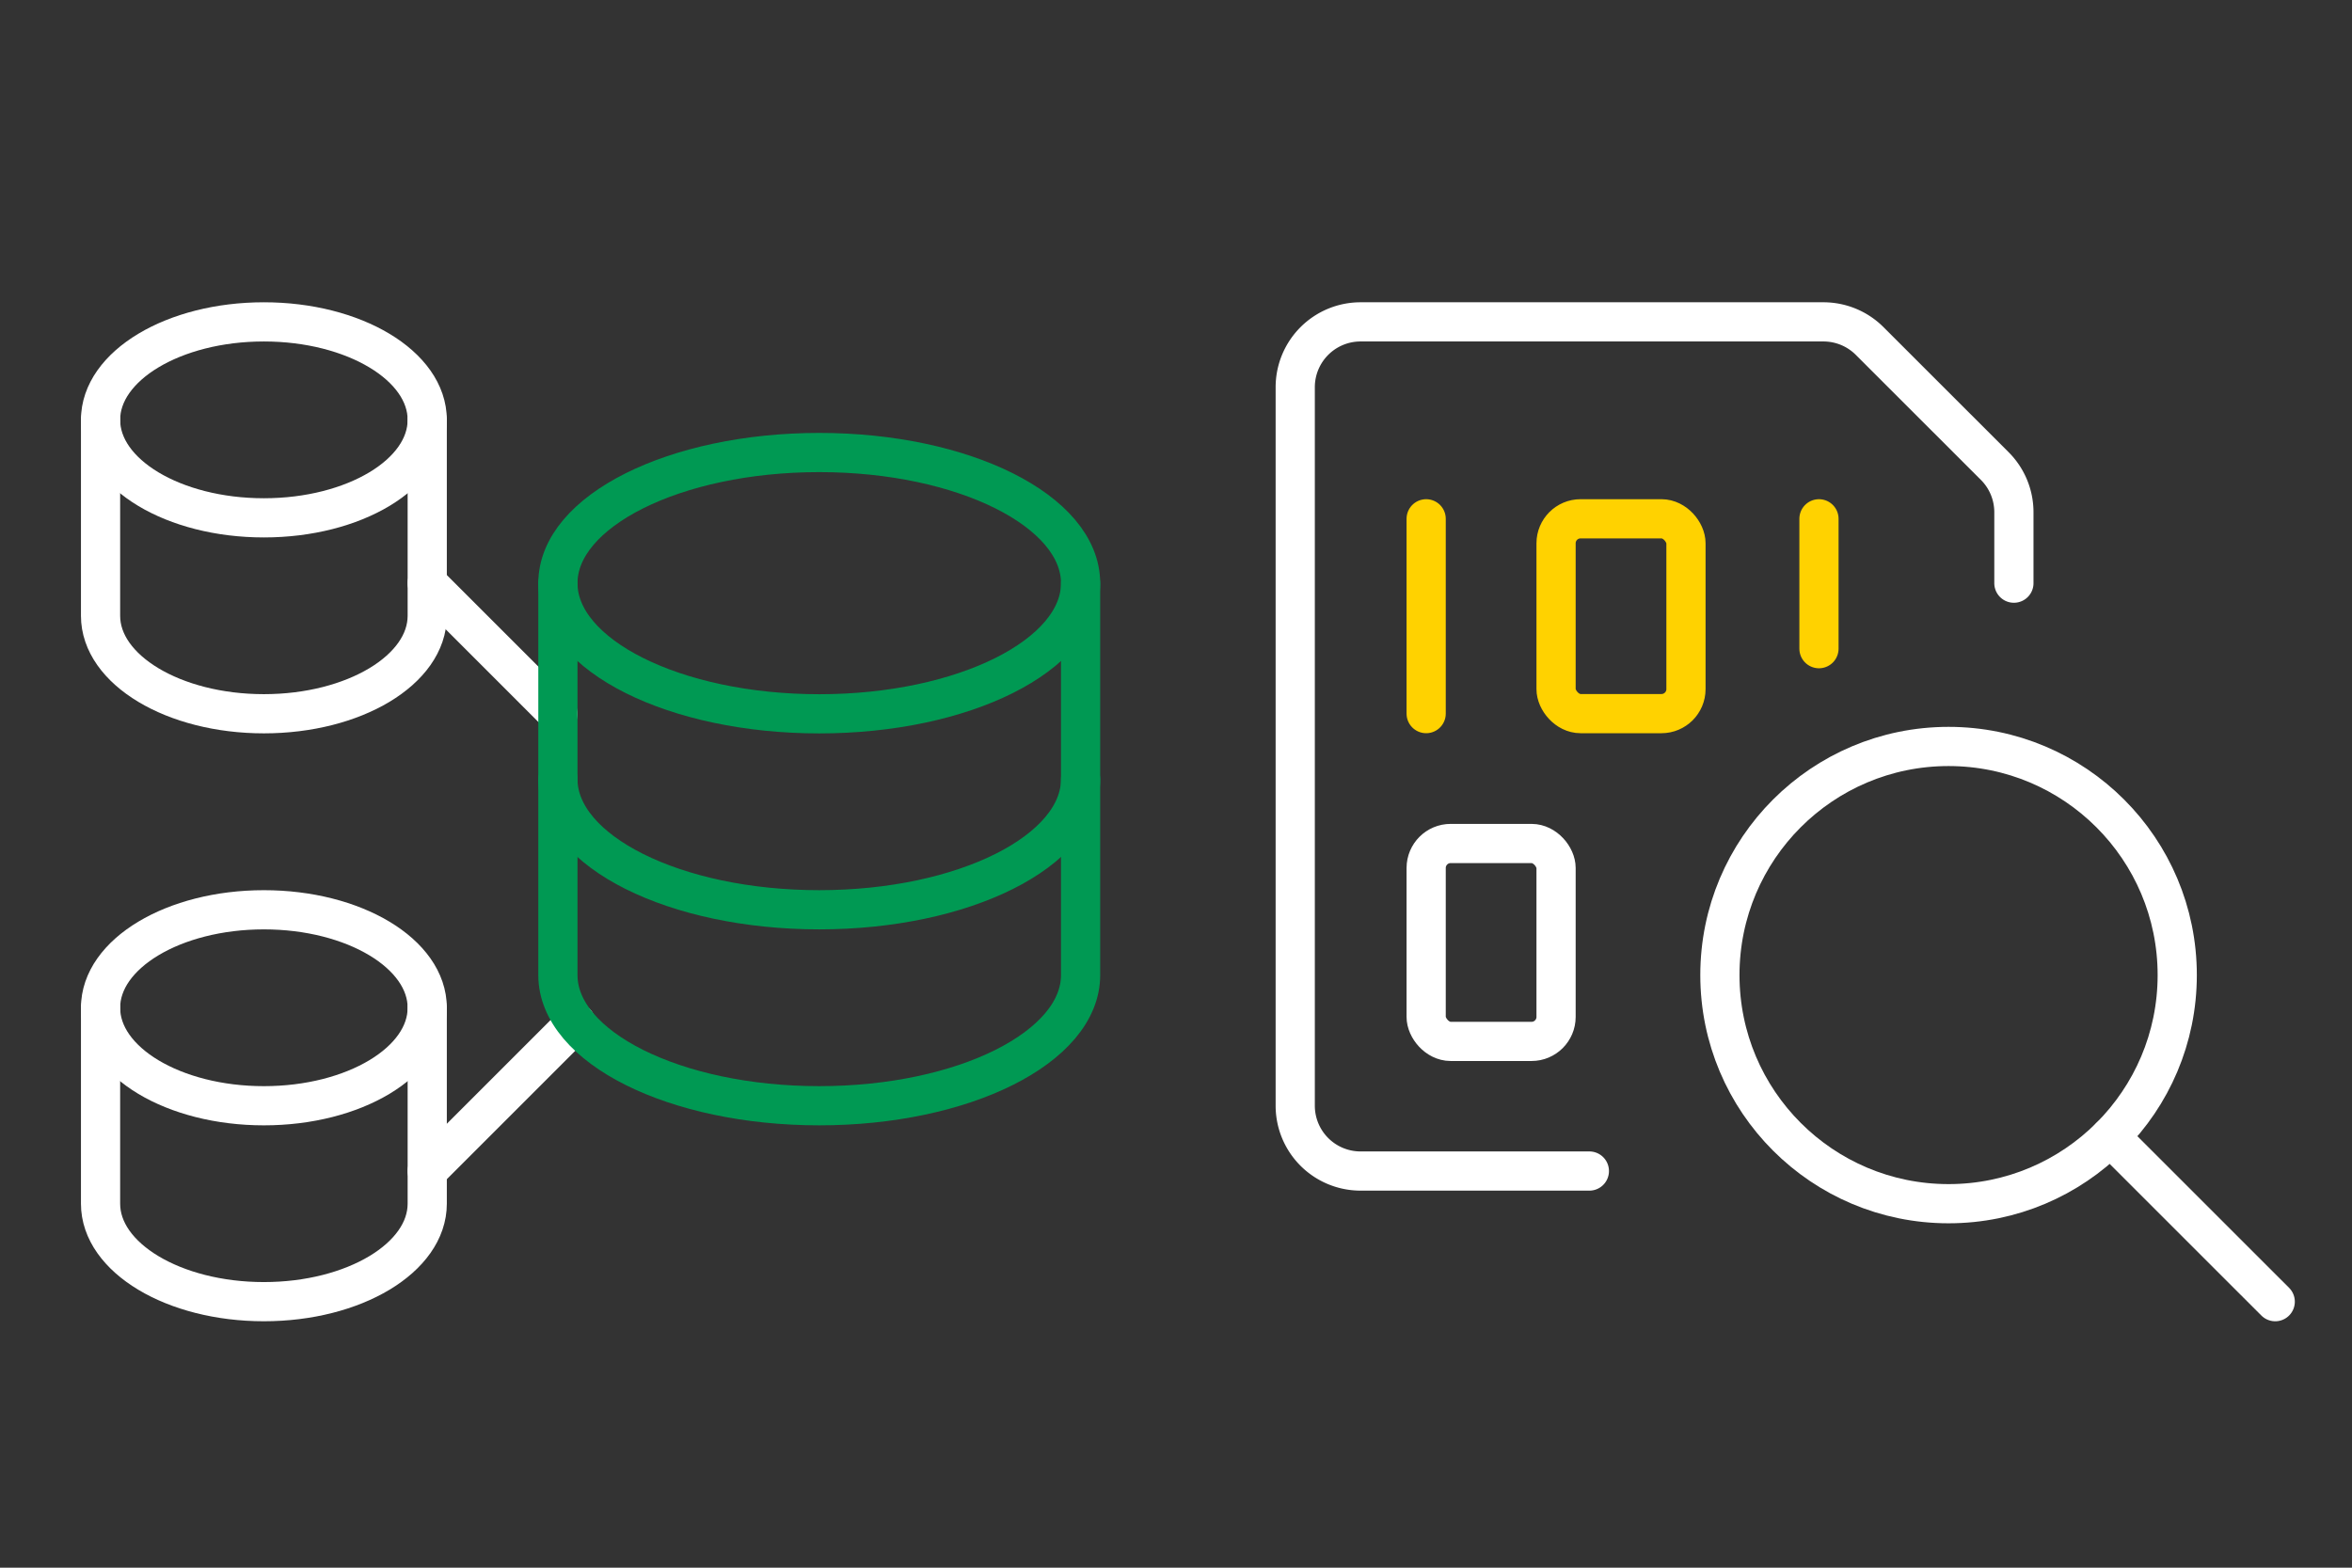
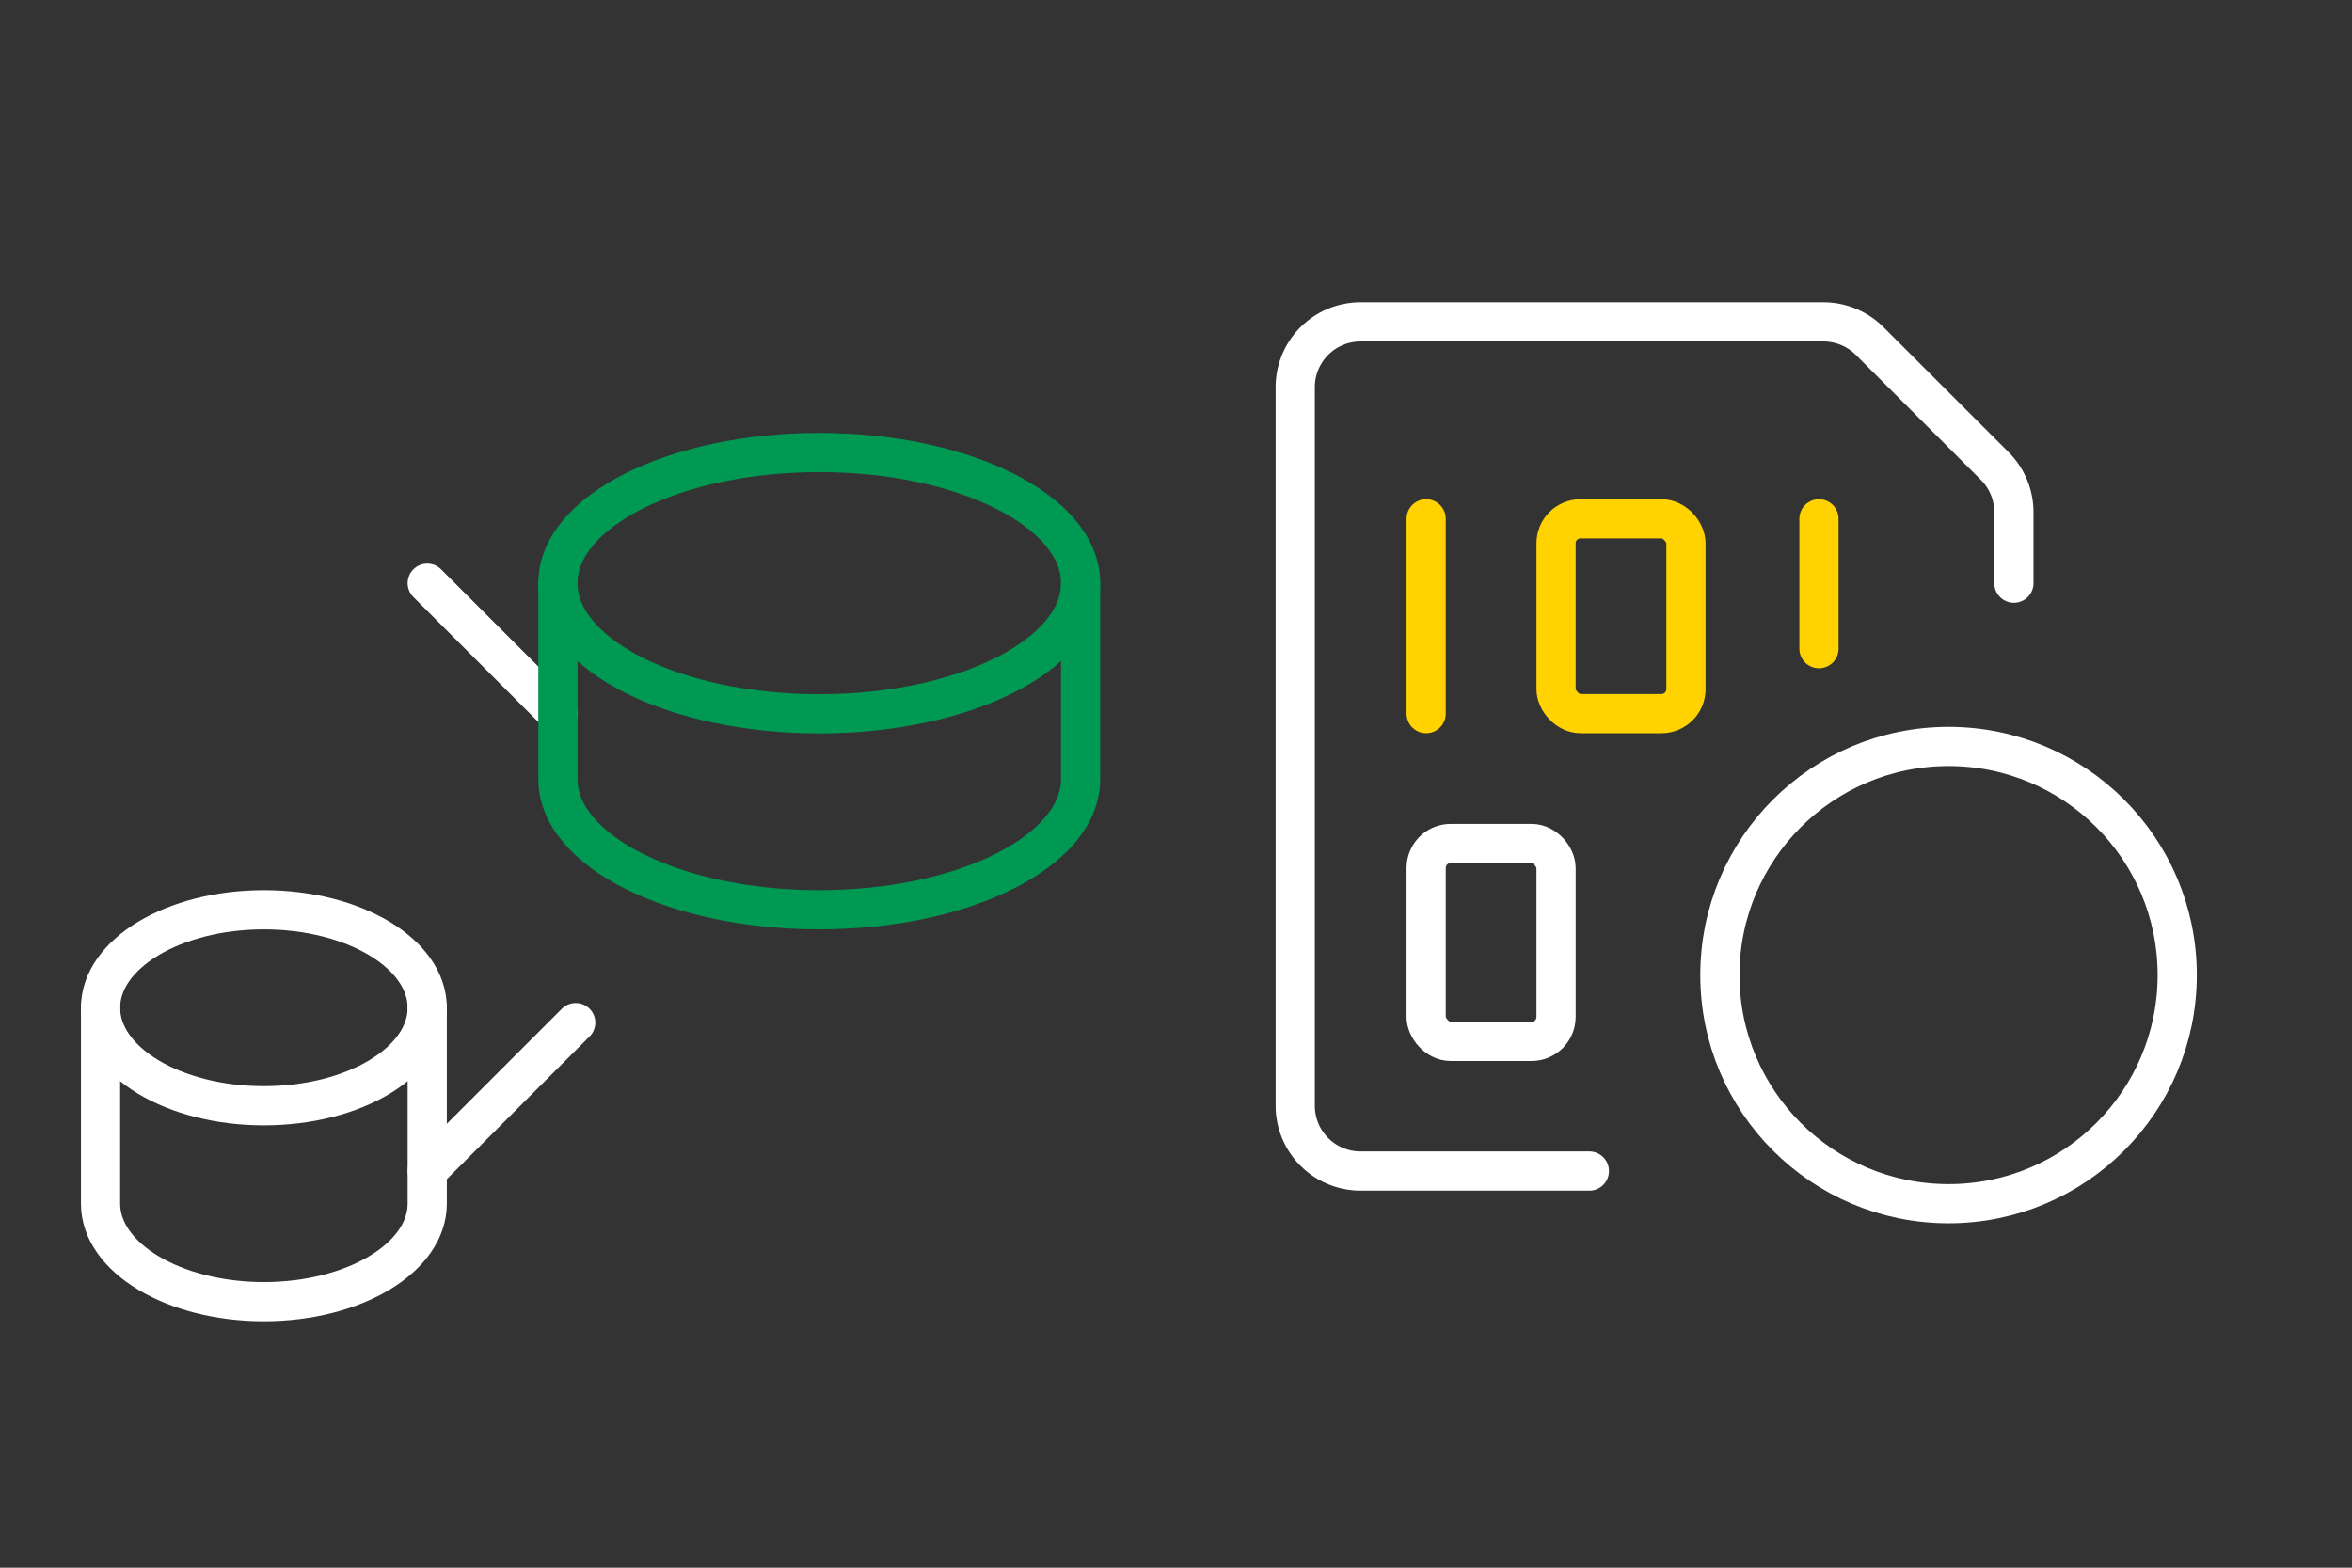
<svg xmlns="http://www.w3.org/2000/svg" width="1200" height="800" viewBox="0 0 1200 800">
  <rect x="0" y="0" width="1200" height="800" fill="#333333" stroke="none" />
  <defs>
    <clipPath id="clip-icon-methodik-data-screening-landscape">
      <rect width="1200" height="800" />
    </clipPath>
  </defs>
  <g id="icon-methodik-data-screening-landscape" clip-path="url(#clip-icon-methodik-data-screening-landscape)">
    <g id="Gruppe_5" data-name="Gruppe 5" transform="translate(51.301 164.254)">
      <line id="Linie_8" data-name="Linie 8" x2="66.67" y2="66.67" transform="translate(166.674 133.339)" fill="none" stroke="#fff" stroke-linecap="round" stroke-linejoin="round" stroke-width="20" />
-       <ellipse id="Ellipse_11" data-name="Ellipse 11" cx="83.337" cy="50.002" rx="83.337" ry="50.002" transform="translate(0)" fill="none" stroke="#fff" stroke-linecap="round" stroke-linejoin="round" stroke-width="20" />
-       <path id="Pfad_17" data-name="Pfad 17" d="M429.174,50V150c0,27.6-37.313,50-83.337,50s-83.337-22.4-83.337-50V50" transform="translate(-262.5 -0.02)" fill="none" stroke="#fff" stroke-linecap="round" stroke-linejoin="round" stroke-width="20" />
      <line id="Linie_9" data-name="Linie 9" x1="75.759" y2="75.759" transform="translate(166.674 357.594)" fill="none" stroke="#fff" stroke-linecap="round" stroke-linejoin="round" stroke-width="20" />
      <ellipse id="Ellipse_12" data-name="Ellipse 12" cx="83.337" cy="50.002" rx="83.337" ry="50.002" transform="translate(0 300.013)" fill="none" stroke="#fff" stroke-linecap="round" stroke-linejoin="round" stroke-width="20" />
      <path id="Pfad_18" data-name="Pfad 18" d="M429.174,275V375c0,27.6-37.313,50-83.337,50s-83.337-22.4-83.337-50V275" transform="translate(-262.5 74.993)" fill="none" stroke="#fff" stroke-linecap="round" stroke-linejoin="round" stroke-width="20" />
      <ellipse id="Ellipse_10" data-name="Ellipse 10" cx="133.339" cy="66.67" rx="133.339" ry="66.67" transform="translate(233.344 66.67)" fill="none" stroke="#009953" stroke-linecap="round" stroke-linejoin="round" stroke-width="20" />
      <path id="Pfad_15" data-name="Pfad 15" d="M279.179,112.517v100c0,36.824-59.692,66.67-133.339,66.67S12.5,249.345,12.5,212.521v-100" transform="translate(220.844 20.823)" fill="none" stroke="#009953" stroke-linecap="round" stroke-linejoin="round" stroke-width="20" />
-       <path id="Pfad_16" data-name="Pfad 16" d="M279.179,187.517v100c0,36.824-59.692,66.67-133.339,66.67S12.5,324.345,12.5,287.521v-100" transform="translate(220.844 45.827)" fill="none" stroke="#009953" stroke-linecap="round" stroke-linejoin="round" stroke-width="20" />
    </g>
    <g id="Gruppe_6" data-name="Gruppe 6" transform="translate(660.832 164.254)">
      <path id="Pfad_19" data-name="Pfad 19" d="M162.517,445.883H45.783A33.333,33.333,0,0,1,12.45,412.55V45.883A33.333,33.333,0,0,1,45.783,12.55h236.2a33.333,33.333,0,0,1,23.556,9.778l63.822,63.8a33.334,33.334,0,0,1,9.756,23.578v36.178" transform="translate(-12.45 -12.55)" fill="none" stroke="#fff" stroke-linecap="round" stroke-linejoin="round" stroke-width="20" />
      <rect id="Rechteck_2" data-name="Rechteck 2" width="66.277" height="99.416" rx="12.5" transform="translate(133.079 100.491)" fill="none" stroke="#ffd200" stroke-linecap="round" stroke-linejoin="round" stroke-width="20" />
      <line id="Linie_10" data-name="Linie 10" y2="99.416" transform="translate(66.801 100.491)" fill="none" stroke="#ffd200" stroke-linecap="round" stroke-linejoin="round" stroke-width="20" />
      <line id="Linie_11" data-name="Linie 11" y2="66.277" transform="translate(267.212 100.491)" fill="none" stroke="#ffd200" stroke-linecap="round" stroke-linejoin="round" stroke-width="20" />
      <rect id="Rechteck_3" data-name="Rechteck 3" width="66.277" height="100.994" rx="12.5" transform="translate(66.801 266.184)" fill="none" stroke="#fff" stroke-linecap="round" stroke-linejoin="round" stroke-width="20" />
      <ellipse id="Ellipse_13" data-name="Ellipse 13" cx="116.667" cy="116.667" rx="116.667" ry="116.667" transform="translate(216.667 216.667)" fill="none" stroke="#fff" stroke-linecap="round" stroke-linejoin="round" stroke-width="20" />
-       <line id="Linie_12" data-name="Linie 12" x1="84.178" y1="84.156" transform="translate(415.822 415.844)" fill="none" stroke="#fff" stroke-linecap="round" stroke-linejoin="round" stroke-width="20" />
    </g>
  </g>
</svg>